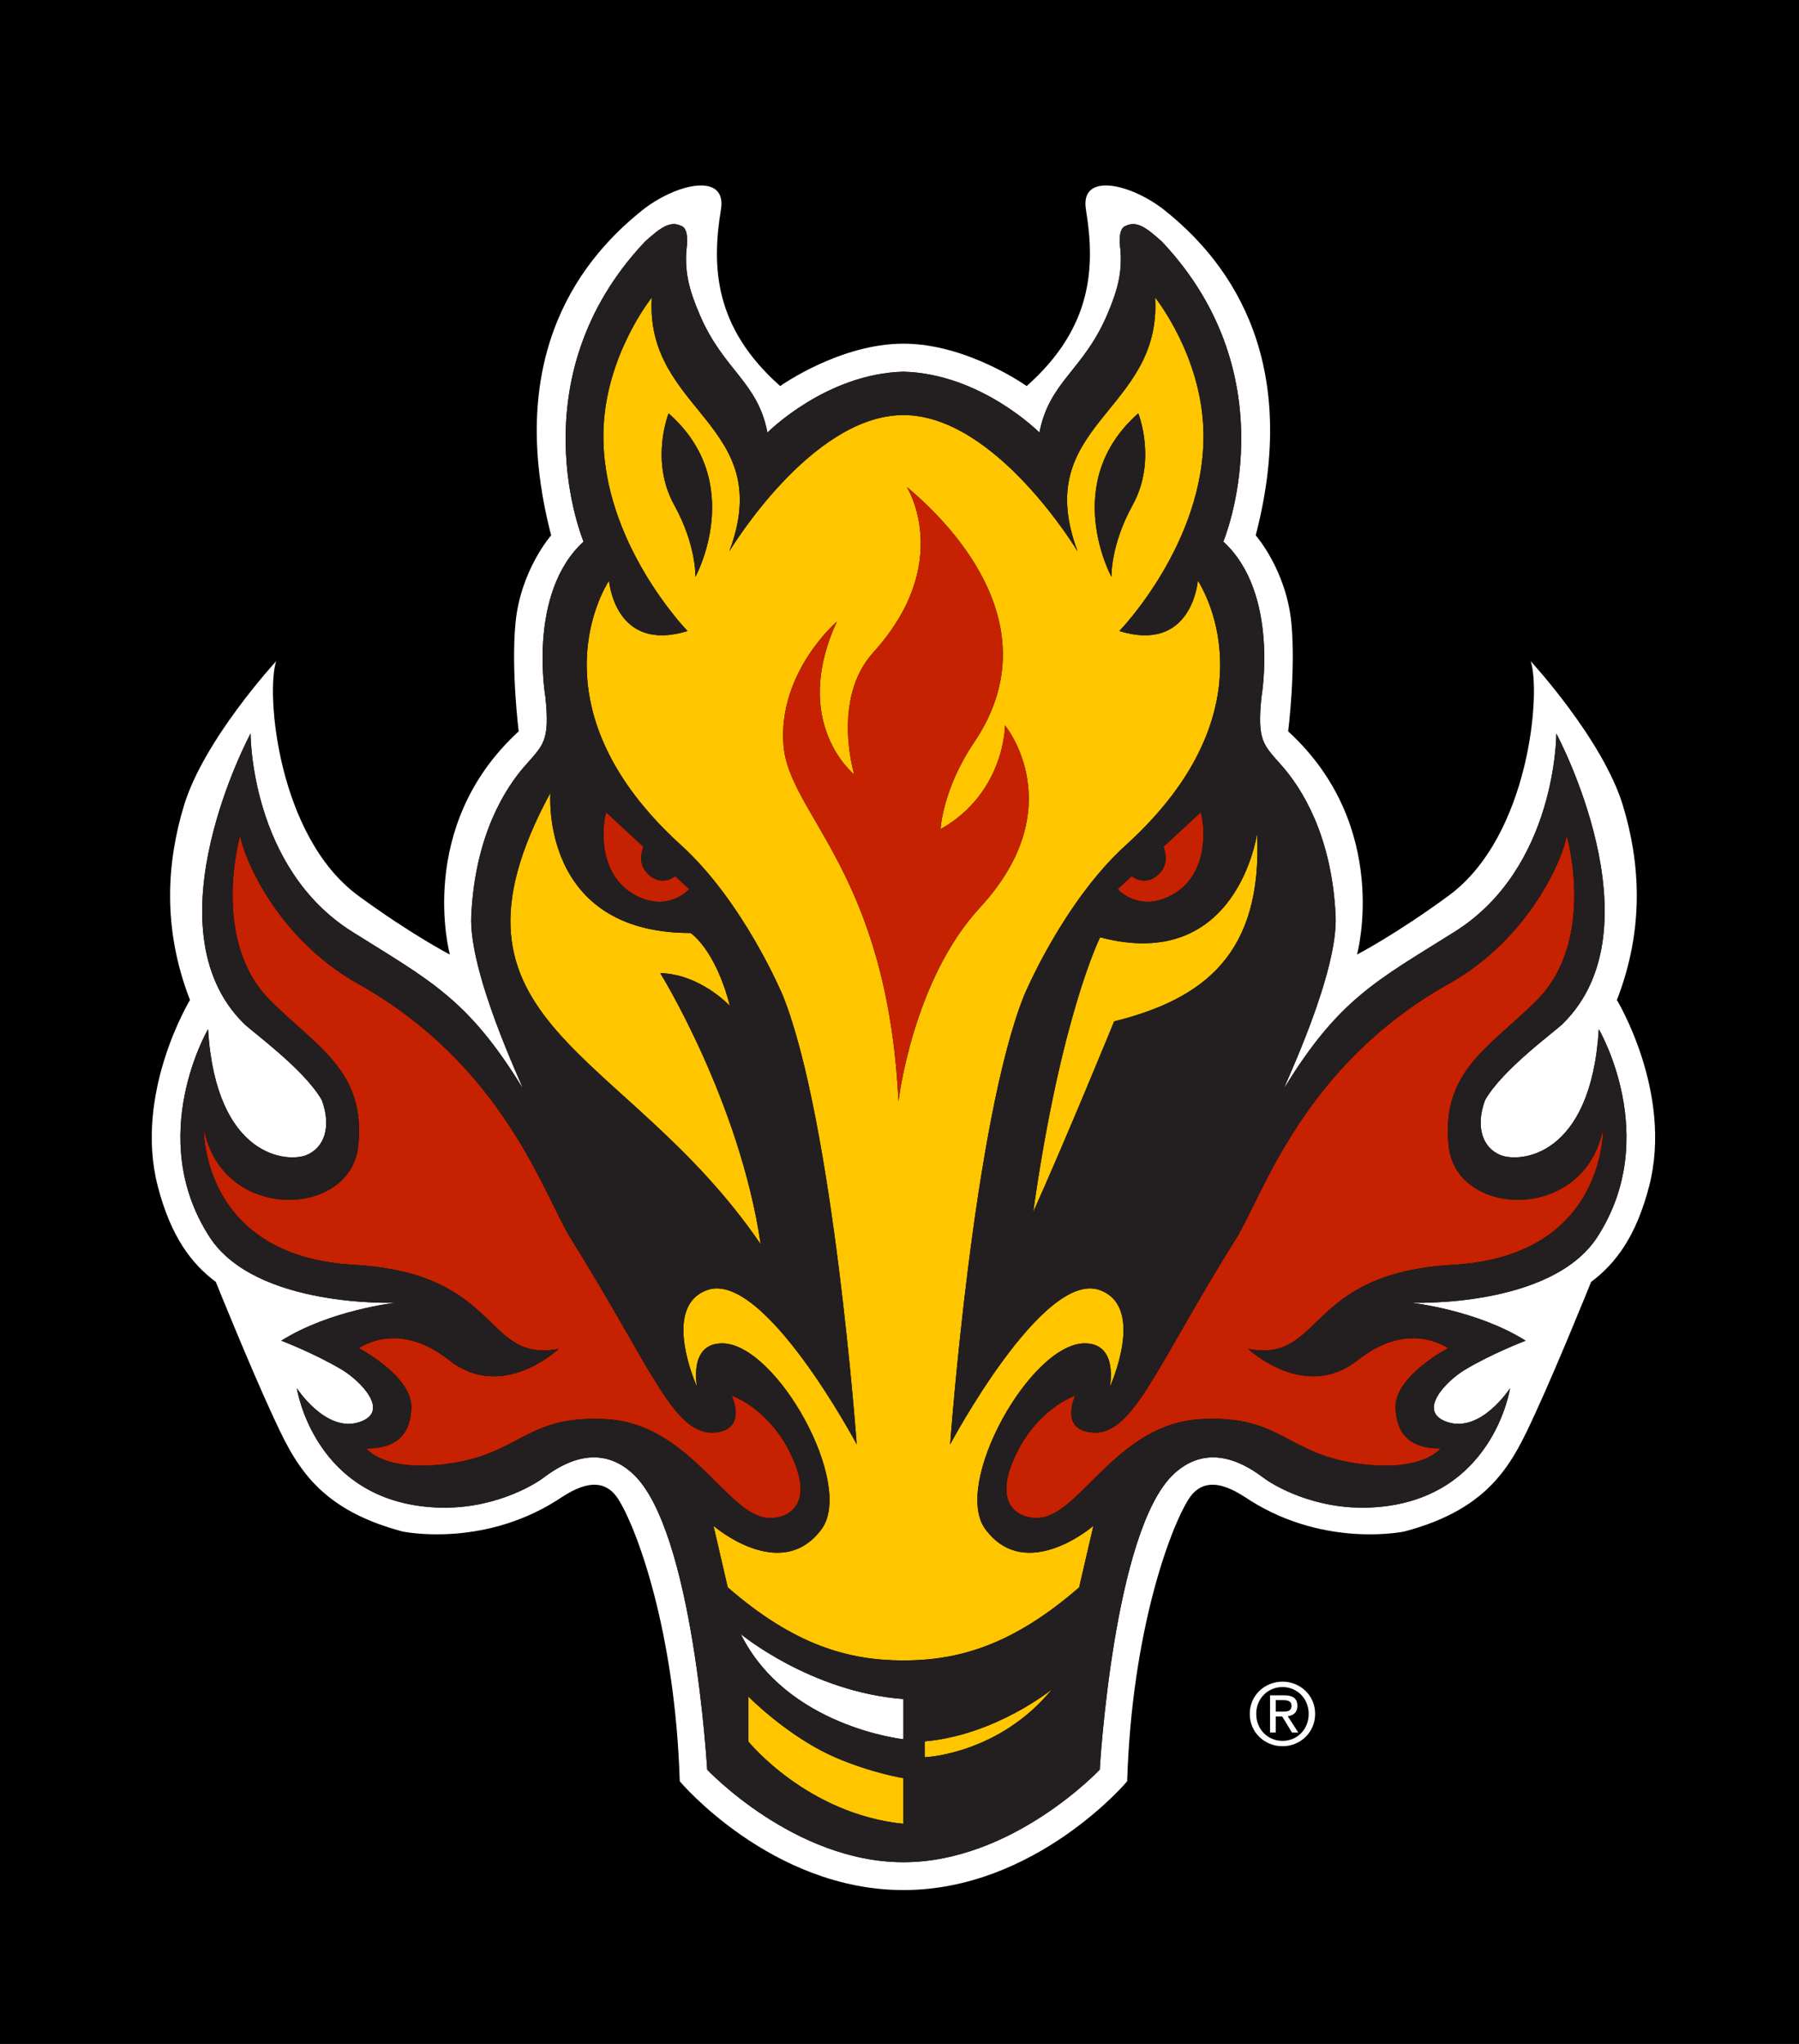
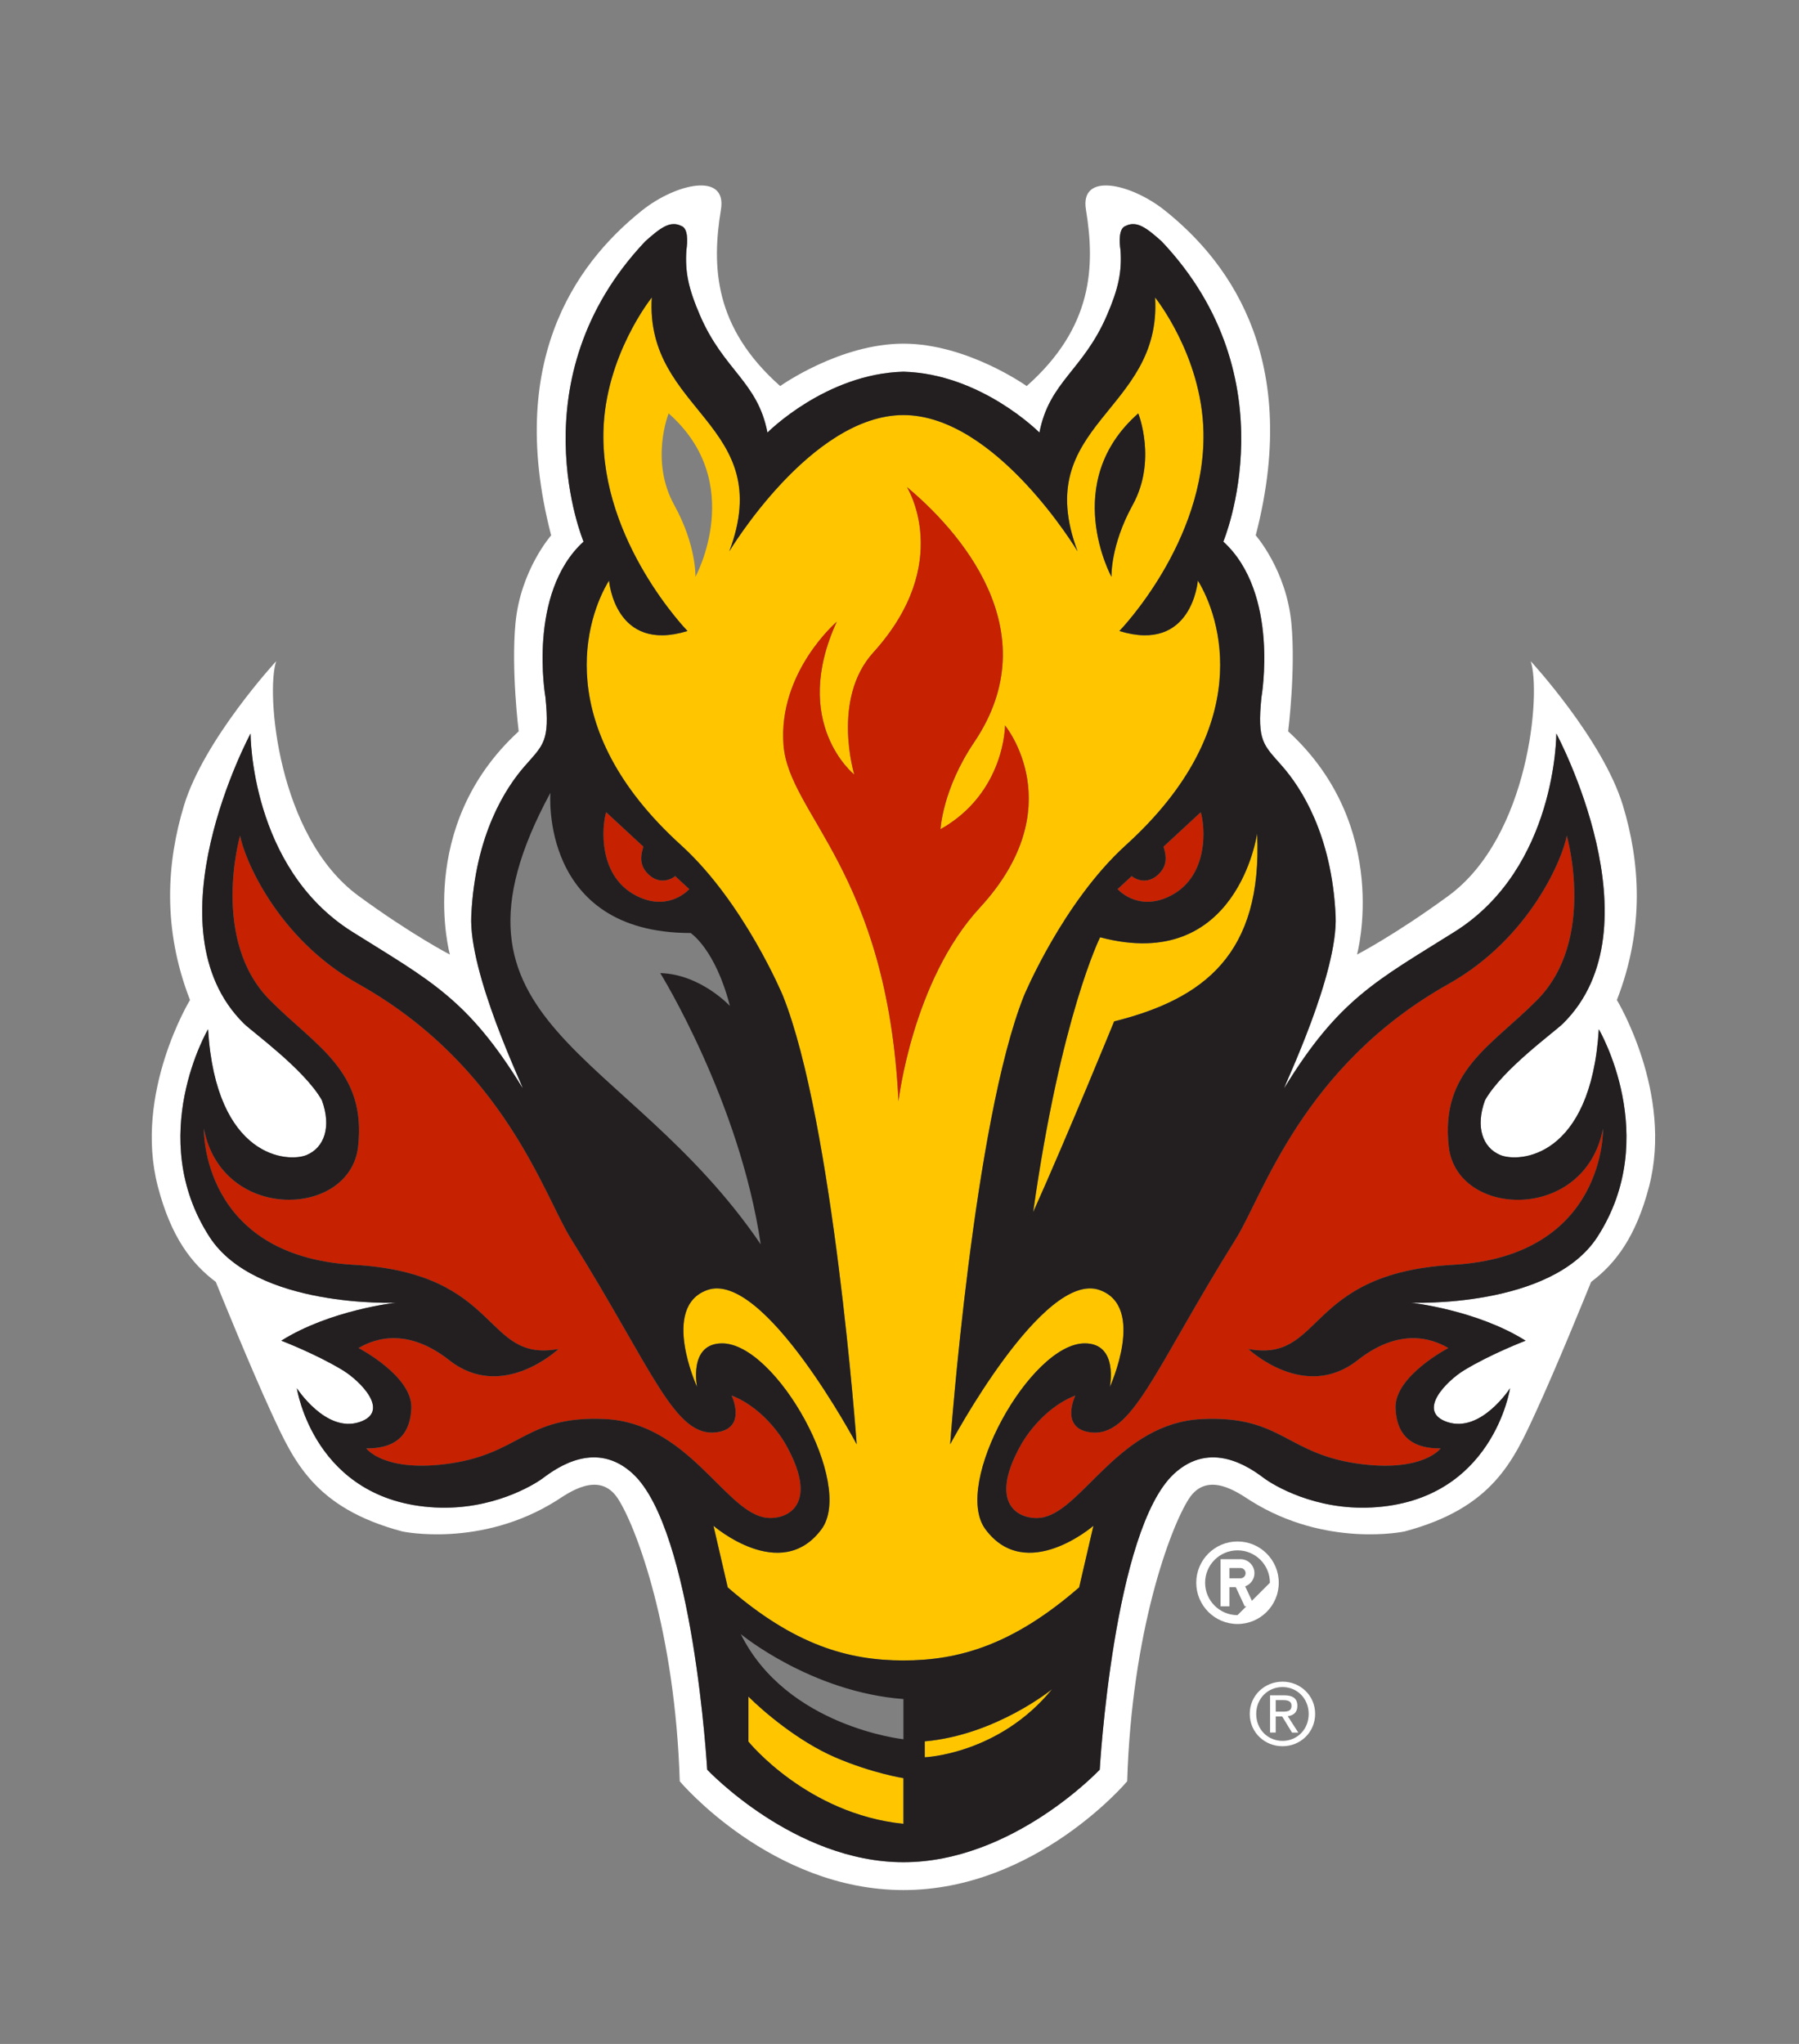
<svg xmlns="http://www.w3.org/2000/svg" version="1.1" id="Layer_1" x="0px" y="0px" width="228px" height="259px" viewBox="-19.232 -23.5 228 259" enable-background="new -19.232 -23.5 228 259" xml:space="preserve">
  <rect x="-19.232" y="-23.5" width="228" height="259" fill="#808080" stroke="none" />
  <g>
-     <path fill="#FFFFFF" d="M137.607,181.165c-2.27,0-4.107-1.838-4.107-4.104c0-2.27,1.839-4.106,4.107-4.106s4.106,1.838,4.106,4.106   C141.715,179.327,139.876,181.165,137.607,181.165z M137.607,171.829c-2.889,0-5.229,2.344-5.229,5.231   c0,2.885,2.343,5.228,5.229,5.228c2.886,0,5.228-2.343,5.228-5.228C142.835,174.173,140.493,171.829,137.607,171.829z" />
+     <path fill="#FFFFFF" d="M137.607,181.165c-2.27,0-4.107-1.838-4.107-4.104c0-2.27,1.839-4.106,4.107-4.106s4.106,1.838,4.106,4.106   z M137.607,171.829c-2.889,0-5.229,2.344-5.229,5.231   c0,2.885,2.343,5.228,5.229,5.228c2.886,0,5.228-2.343,5.228-5.228C142.835,174.173,140.493,171.829,137.607,171.829z" />
    <path fill="#FFFFFF" d="M137.98,176.498h-1.399v-1.303h1.399c0.359,0,0.651,0.287,0.651,0.65   C138.633,176.207,138.341,176.498,137.98,176.498z M139.754,175.848c0-0.979-0.795-1.775-1.773-1.775h-2.521v5.975h1.123v-2.427   h0.805l1.131,2.427h1.238l-1.18-2.531C139.262,177.271,139.754,176.615,139.754,175.848z" />
    <g>
-       <rect x="-19.232" y="-23.5" width="228" height="259" />
      <path fill="#FFFFFF" d="M183.223,133.225c-5.865,9.082-23.633,8.349-23.633,8.349s8.321,0.907,14.529,4.813    c0,0-4.383,1.676-7.777,3.738c-2.205,1.337-6.128,5.241-2.132,6.574c4.255,1.418,7.937-4.288,7.937-4.288    s-2.15,14.313-17.53,15.108c-7.195,0.373-12.468-2.824-13.683-3.734c-1.867-1.4-6.754-4.801-11.371-0.537    c-7.674,7.087-9.42,37.495-9.42,37.495s-11.016,11.728-24.875,11.728c-13.858,0-24.874-11.728-24.874-11.728    s-1.745-30.408-9.42-37.495c-4.618-4.264-9.505-0.863-11.371,0.537c-1.216,0.91-6.487,4.107-13.682,3.734    c-15.38-0.797-17.531-15.108-17.531-15.108s3.682,5.706,7.936,4.288c3.997-1.333,0.073-5.237-2.132-6.574    c-3.395-2.063-7.777-3.738-7.777-3.738c6.21-3.906,14.528-4.813,14.528-4.813s-17.768,0.733-23.632-8.349    c-8.179-12.673-0.178-26.303-0.178-26.303c1.005,16.363,10.139,16.926,12.493,15.938c2.238-0.939,3.169-3.553,1.932-6.944    c-2.2-3.892-8.785-8.63-9.883-9.714C-0.685,94.007,12.522,69.45,12.522,69.45s-0.056,16.999,12.9,25.128    c9.823,6.163,14.648,8.467,21.592,19.816c-0.041-0.398-6.857-14.567-6.52-21.848c0.48-10.323,4.401-16.261,6.774-18.969    c2.372-2.711,3.188-3.11,2.629-8.71c0,0-2.339-13.185,4.827-19.736c0,0-8.649-20.636,7.817-38.047    c1.895-1.69,3.14-2.663,4.563-1.957c0.888,0.296,0.814,2.004,0.65,3.082c-0.177,2.727,0.237,4.798,1.722,8.24    c3.016,7.001,7.312,8.402,8.555,14.865c0,0,7.383-7.455,17.235-7.715c9.854,0.26,17.236,7.715,17.236,7.715    c1.241-6.463,5.539-7.864,8.555-14.865c1.483-3.442,1.897-5.514,1.721-8.24c-0.164-1.078-0.236-2.786,0.652-3.082    c1.422-0.706,2.666,0.267,4.563,1.957c16.465,17.411,7.814,38.047,7.814,38.047c7.168,6.552,4.828,19.736,4.828,19.736    c-0.56,5.6,0.258,5.999,2.629,8.71c2.373,2.708,6.295,8.646,6.774,18.969c0.338,7.279-6.479,21.448-6.521,21.848    c6.943-11.351,11.769-13.653,21.592-19.816c12.959-8.129,12.902-25.128,12.902-25.128s13.205,24.557,0.844,36.751    c-1.098,1.084-7.682,5.822-9.881,9.714c-1.238,3.392-0.309,6.005,1.933,6.944c2.353,0.988,11.485,0.426,12.489-15.938    C183.398,106.922,191.4,120.552,183.223,133.225z M185.688,103.217c3.557-9.148,2.912-17.553,0.765-24.642    c-2.542-8.384-11.687-18.29-11.687-18.29c1.327,3.958-0.17,22.212-10.414,29.722c-6.727,4.929-11.601,7.453-11.601,7.453    s4.458-16.198-8.724-28.285c0,0,0.969-7.746,0.408-13.697c-0.633-6.731-4.521-11.14-4.521-11.14    c6.081-23.391-4.4-35.477-11.508-41.163c-4.275-3.418-10.803-4.93-10.01-0.117c1.182,7.19,0.898,14.916-7.51,22.362    c0,0-7.527-5.372-15.62-5.372c-8.093,0-15.62,5.372-15.62,5.372c-8.409-7.446-8.689-15.172-7.508-22.362    c0.792-4.813-5.734-3.301-10.01,0.117C55.022,8.862,44.538,20.947,50.62,44.338c0,0-3.889,4.408-4.523,11.14    c-0.56,5.951,0.408,13.697,0.408,13.697c-13.18,12.087-8.72,28.285-8.72,28.285s-4.876-2.524-11.602-7.453    c-10.243-7.51-11.74-25.764-10.413-29.722c0,0-9.145,9.906-11.686,18.29c-2.149,7.089-2.792,15.493,0.764,24.642    c0,0-7.158,11.778-4.078,23.624c1.658,6.378,4.258,9.784,7.348,12.099c0.538,1.332,4.404,10.854,7.042,16.574    c2.845,6.16,5.465,12.086,16.601,15.047c0,0,9.938,2.131,19.532-3.908c1.419-0.895,5.429-3.907,7.799-0.235    c2.369,3.673,7.244,16.817,7.826,35.803c0,0,11.591,13.781,28.351,13.781s28.353-13.781,28.353-13.781    c0.582-18.985,5.454-32.13,7.823-35.803c2.369-3.672,6.382-0.658,7.8,0.235c9.595,6.039,19.53,3.908,19.53,3.908    c11.14-2.961,13.759-8.887,16.602-15.047c2.641-5.72,6.505-15.242,7.043-16.574c3.089-2.313,5.689-5.721,7.348-12.099    C192.846,114.995,185.688,103.217,185.688,103.217z" />
-       <path fill="#FFFFFF" d="M95.268,196.893v-5.095c-11.731-0.887-20.613-8.229-20.613-8.229    C80.476,195.313,95.268,196.893,95.268,196.893z" />
      <path fill="#FFC600" d="M75.621,191.488v5.703c0,0,7.416,9.17,19.646,10.418v-5.791c0,0-4.005-0.629-8.668-2.644    C81.937,197.159,77.509,193.374,75.621,191.488z" />
      <path fill="#FFC600" d="M97.971,199.176c0,0,9.383-0.365,16.133-8.628c0,0-7.112,5.813-16.133,6.611V199.176z" />
-       <path fill="#FFC600" d="M64.449,99.81c5.097,0.131,8.823,4.157,8.823,4.157c-1.845-7.208-4.974-9.239-4.974-9.239    c-19.193,0-17.772-17.77-17.772-17.77c-16.027,29.609,9.562,32.101,26.653,57.218C74.514,116.05,64.449,99.81,64.449,99.81z" />
      <path fill="#FFC600" d="M94.638,116.047c-1.422-29.143-13.89-36.271-14.571-45.133c-0.71-9.241,6.753-15.637,6.753-15.637    c-5.912,12.875,2.216,19.373,2.216,19.373s-2.933-9.576,2.405-15.467c10.304-11.37,4.264-20.969,4.264-20.969    c6.396,5.332,18.124,18.127,8.525,32.343c-4.022,5.964-4.262,11.016-4.262,11.016c8.174-4.618,8.174-13.148,8.174-13.148    s8.563,10.356-3.199,23.101C96.413,100.765,94.638,116.047,94.638,116.047z M68.903,49.599c0,0,0.155-3.958-2.688-9.107    c-3.107-5.636-0.707-11.608-0.707-11.608C75.456,37.645,68.903,49.599,68.903,49.599z M125.029,28.883    c0,0,2.398,5.973-0.711,11.608c-2.842,5.149-2.687,9.107-2.687,9.107S115.08,37.645,125.029,28.883z M120.143,139.975    c-7.175-2.584-18.953,19.547-18.953,19.547s2.961-40.871,9.36-56.86c0,0,4.929-11.833,12.913-19.073    c16.582-15.043,11.961-28.901,9.118-33.522c0,0-0.71,9.242-9.948,6.396c0,0,10.957-11.262,10.658-25.232    c-0.207-9.689-6.13-17.033-6.13-17.033c0.889,14.568-15.902,15.965-9.823,32.169c0,0-10.343-17.268-22.07-17.268    S73.199,46.366,73.199,46.366c6.08-16.204-10.713-17.601-9.822-32.169c0,0-5.925,7.344-6.133,17.033    c-0.299,13.971,10.66,25.232,10.66,25.232c-9.239,2.846-9.948-6.396-9.948-6.396c-2.845,4.621-7.465,18.479,9.119,33.522    c7.984,7.24,12.912,19.073,12.912,19.073c6.398,15.989,9.359,56.86,9.359,56.86s-11.778-22.131-18.952-19.547    c-5.923,2.131-1.28,12.284-1.28,12.284s-1.139-5.532,3.175-5.532c6.868,0,16.84,17.847,12.587,23.563    c-5.154,6.933-13.682-0.442-13.682-0.442L73,177.646c8.396,7.299,15.252,9.261,22.269,9.261s13.874-1.962,22.269-9.261    l1.808-7.799c0,0-8.529,7.375-13.684,0.442c-4.253-5.718,5.719-23.563,12.588-23.563c4.313,0,3.176,5.532,3.176,5.532    S126.064,142.105,120.143,139.975z" />
      <path fill="#FFC600" d="M140.092,82.117c0,0-2.486,17.769-19.898,13.15c0,0-4.978,9.949-8.484,34.825    c4.309-9.594,10.262-24.165,10.262-24.165C133.342,103.085,140.805,97.396,140.092,82.117z" />
      <path fill="#C62100" d="M108.143,68.425c0,0,0,8.53-8.174,13.148c0,0,0.238-5.052,4.262-11.016    c9.599-14.216-2.129-27.011-8.525-32.343c0,0,6.04,9.599-4.264,20.969c-5.338,5.891-2.405,15.467-2.405,15.467    s-8.128-6.498-2.216-19.373c0,0-7.463,6.396-6.753,15.637c0.682,8.862,13.149,15.99,14.571,45.133c0,0,1.775-15.282,10.305-24.521    C116.704,78.781,108.143,68.425,108.143,68.425z" />
      <path fill="#C62100" d="M73.483,153.332c0,0,1.973,4.078-1.787,4.646c-5.436,0.82-8.089-7.742-18.584-24.533    c-3.389-5.418-8.398-21.87-26.928-32.262C15.77,95.338,11.65,85.069,11.197,82.385c0,0-3.811,13.213,3.782,20.854    c5.847,5.886,12.242,8.947,11.176,18.547c-1.004,9.056-17.243,9.662-19.551-2.262c0,0-0.415,16.152,19.01,17.252    c18.836,1.065,16.348,12.439,25.942,10.662c0,0-7.112,6.734-13.858,1.42c-5.953-4.686-10.309-2.197-11.49-1.539    c0,0,6.84,3.552,6.691,7.604c-0.103,2.841-1.423,5.153-5.711,5.114c0,0,2.099,2.919,9.83,2.018    c9.793-1.148,10.129-6.236,20.464-5.731c10.333,0.507,14.985,11.312,20.018,12.438c2.474,0.556,7.464-1.067,2.84-9.239    C80.34,159.521,77.944,155.076,73.483,153.332z" />
      <path fill="#C62100" d="M183.932,119.523c-2.308,11.922-18.548,11.315-19.552,2.261c-1.065-9.599,5.329-12.661,11.177-18.547    c7.592-7.64,3.78-20.853,3.78-20.853c-0.45,2.685-4.571,12.953-14.985,18.799c-18.528,10.392-23.541,26.844-26.93,32.262    c-10.494,16.791-13.148,25.354-18.582,24.533c-3.76-0.568-1.787-4.646-1.787-4.646c-4.46,1.744-6.857,6.188-6.857,6.188    c-4.622,8.172,0.367,9.795,2.841,9.239c5.034-1.127,9.687-11.932,20.021-12.438c10.332-0.504,10.668,4.584,20.461,5.731    c7.731,0.902,9.83-2.017,9.83-2.017c-4.287,0.039-5.607-2.273-5.709-5.114c-0.15-4.053,6.69-7.604,6.69-7.604    c-1.183-0.658-5.538-3.146-11.491,1.539c-6.747,5.314-13.859-1.42-13.859-1.42c9.596,1.777,7.107-9.597,25.944-10.662    C184.346,135.676,183.932,119.523,183.932,119.523z" />
      <path fill="#C62100" d="M61.861,90.222c3.879,1.693,6.263-1.054,6.263-1.054l-1.786-1.652c-0.62,0.519-2.257,1.164-3.676-0.532    c-0.999-1.192-0.551-2.516-0.354-3.195l-4.719-4.365C57.065,81.092,56.397,87.832,61.861,90.222z" />
      <path fill="#C62100" d="M128.675,90.222c5.464-2.39,4.796-9.13,4.271-10.799l-4.719,4.365c0.198,0.68,0.646,2.003-0.354,3.195    c-1.417,1.696-3.057,1.051-3.675,0.532l-1.786,1.652C122.411,89.168,124.795,91.915,128.675,90.222z" />
-       <path fill="#231F20" d="M65.508,28.883c0,0-2.4,5.973,0.707,11.608c2.844,5.149,2.688,9.107,2.688,9.107    S75.456,37.645,65.508,28.883z" />
      <path fill="#231F20" d="M124.318,40.491c3.109-5.636,0.711-11.608,0.711-11.608c-9.949,8.762-3.396,20.716-3.396,20.716    S121.479,45.641,124.318,40.491z" />
      <path fill="#231F20" d="M164.922,136.773c-18.837,1.066-16.35,12.44-25.943,10.664c0,0,7.111,6.733,13.858,1.418    c5.953-4.685,10.31-2.196,11.491-1.537c0,0-6.842,3.551-6.691,7.604c0.102,2.842,1.422,5.153,5.711,5.114    c0,0-2.1,2.919-9.83,2.017c-9.795-1.147-10.129-6.234-20.463-5.73c-10.332,0.507-14.984,11.312-20.02,12.438    c-2.475,0.555-7.463-1.068-2.84-9.238c0,0,2.396-4.444,6.855-6.188c0,0-1.972,4.078,1.788,4.647    c5.435,0.819,8.087-7.742,18.582-24.533c3.39-5.42,8.399-21.871,26.929-32.263c10.416-5.846,14.535-16.114,14.986-18.799    c0,0,3.813,13.213-3.779,20.854c-5.849,5.886-12.244,8.947-11.178,18.547c1.004,9.056,17.244,9.662,19.551-2.262    C183.932,119.523,184.346,135.676,164.922,136.773z M117.536,177.646c-8.396,7.299-15.252,9.261-22.269,9.261    s-13.873-1.962-22.269-9.261l-1.806-7.799c0,0,8.527,7.375,13.682,0.442c4.253-5.718-5.719-23.563-12.587-23.563    c-4.313,0-3.175,5.532-3.175,5.532s-4.643-10.153,1.28-12.284c7.174-2.584,18.952,19.547,18.952,19.547s-2.961-40.871-9.359-56.86    c0,0-4.928-11.833-12.912-19.073C50.49,68.544,55.11,54.686,57.955,50.064c0,0,0.709,9.242,9.948,6.396    c0,0-10.959-11.262-10.66-25.232c0.208-9.689,6.133-17.033,6.133-17.033c-0.891,14.568,15.902,15.965,9.822,32.169    c0,0,10.343-17.268,22.069-17.268c11.728,0,22.07,17.268,22.07,17.268c-6.079-16.204,10.712-17.601,9.823-32.169    c0,0,5.923,7.344,6.13,17.033c0.299,13.971-10.658,25.232-10.658,25.232c9.238,2.846,9.948-6.396,9.948-6.396    c2.843,4.621,7.464,18.479-9.118,33.522c-7.985,7.24-12.913,19.073-12.913,19.073c-6.398,15.989-9.361,56.86-9.361,56.86    s11.779-22.131,18.955-19.547c5.922,2.131,1.28,12.284,1.28,12.284s1.138-5.532-3.176-5.532c-6.869,0-16.841,17.846-12.588,23.563    c5.153,6.932,13.684-0.442,13.684-0.442L117.536,177.646z M97.971,199.176v-2.017c9.021-0.8,16.133-6.611,16.133-6.611    C107.354,198.811,97.971,199.176,97.971,199.176z M95.268,196.893c0,0-14.792-1.578-20.613-13.324c0,0,8.882,7.344,20.613,8.229    V196.893z M95.268,207.609c-12.23-1.248-19.646-10.418-19.646-10.418v-5.703c1.888,1.886,6.315,5.671,10.979,7.688    c4.663,2.014,8.668,2.645,8.668,2.645L95.268,207.609L95.268,207.609z M57.482,156.32c-10.335-0.504-10.671,4.584-20.464,5.731    c-7.731,0.902-9.83-2.017-9.83-2.017c4.288,0.039,5.608-2.273,5.711-5.114c0.148-4.053-6.691-7.604-6.691-7.604    c1.182-0.658,5.537-3.146,11.49,1.539c6.746,5.314,13.858-1.42,13.858-1.42c-9.595,1.777-7.106-9.597-25.942-10.662    c-19.425-1.1-19.01-17.252-19.01-17.252c2.308,11.924,18.547,11.316,19.551,2.262c1.066-9.6-5.329-12.661-11.176-18.547    c-7.593-7.64-3.782-20.853-3.782-20.853c0.453,2.685,4.572,12.953,14.987,18.799c18.529,10.392,23.539,26.843,26.928,32.263    c10.495,16.791,13.148,25.354,18.584,24.533c3.76-0.569,1.787-4.647,1.787-4.647c4.461,1.744,6.856,6.188,6.856,6.188    c4.624,8.17-0.366,9.793-2.84,9.238C72.468,167.633,67.815,156.828,57.482,156.32z M62.662,86.983    c1.419,1.696,3.056,1.051,3.676,0.532l1.786,1.652c0,0-2.384,2.747-6.263,1.054c-5.464-2.39-4.796-9.13-4.271-10.799l4.719,4.365    C62.111,84.468,61.663,85.791,62.662,86.983z M50.526,76.958c0,0-1.421,17.77,17.772,17.77c0,0,3.129,2.031,4.974,9.239    c0,0-3.727-4.026-8.823-4.157c0,0,10.064,16.24,12.73,34.366C60.088,109.059,34.499,106.567,50.526,76.958z M128.227,83.788    l4.719-4.365c0.525,1.669,1.193,8.409-4.271,10.799c-3.88,1.693-6.264-1.054-6.264-1.054l1.786-1.652    c0.619,0.519,2.258,1.164,3.675-0.532C128.873,85.791,128.425,84.468,128.227,83.788z M140.092,82.117    c0.713,15.278-6.75,20.968-18.121,23.811c0,0-5.953,14.571-10.263,24.165c3.508-24.876,8.485-34.825,8.485-34.825    C137.605,99.886,140.092,82.117,140.092,82.117z M183.398,106.922c-1.004,16.363-10.137,16.926-12.489,15.938    c-2.24-0.939-3.171-3.553-1.933-6.944c2.199-3.892,8.783-8.63,9.881-9.714c12.361-12.194-0.844-36.751-0.844-36.751    s0.057,16.999-12.902,25.128c-9.823,6.163-14.647,8.467-21.592,19.816c0.041-0.398,6.857-14.567,6.521-21.848    c-0.479-10.323-4.401-16.261-6.774-18.969c-2.371-2.711-3.188-3.11-2.629-8.71c0,0,2.34-13.185-4.828-19.736    c0,0,8.649-20.636-7.814-38.047c-1.896-1.69-3.141-2.663-4.563-1.957c-0.89,0.296-0.816,2.004-0.652,3.082    c0.178,2.727-0.236,4.798-1.721,8.24c-3.016,7.001-7.313,8.402-8.555,14.865c0,0-7.383-7.455-17.236-7.715    c-9.853,0.26-17.235,7.715-17.235,7.715c-1.243-6.463-5.539-7.864-8.555-14.865c-1.484-3.442-1.898-5.514-1.722-8.24    c0.164-1.078,0.237-2.786-0.65-3.082c-1.423-0.706-2.668,0.267-4.563,1.957c-16.467,17.411-7.817,38.047-7.817,38.047    c-7.166,6.552-4.827,19.736-4.827,19.736c0.56,5.6-0.257,5.999-2.629,8.71c-2.373,2.708-6.294,8.646-6.774,18.969    c-0.338,7.279,6.479,21.448,6.52,21.848c-6.943-11.351-11.769-13.653-21.592-19.816c-12.956-8.129-12.9-25.128-12.9-25.128    s-13.207,24.557-0.846,36.751c1.098,1.084,7.683,5.822,9.883,9.714c1.237,3.392,0.307,6.005-1.932,6.944    c-2.354,0.988-11.488,0.426-12.493-15.938c0,0-8.001,13.63,0.178,26.303c5.864,9.082,23.632,8.349,23.632,8.349    s-8.318,0.907-14.528,4.813c0,0,4.383,1.676,7.777,3.738c2.205,1.337,6.129,5.241,2.132,6.574    c-4.254,1.418-7.936-4.288-7.936-4.288s2.151,14.313,17.531,15.108c7.194,0.373,12.466-2.824,13.682-3.734    c1.866-1.4,6.753-4.801,11.371-0.537c7.675,7.087,9.42,37.495,9.42,37.495s11.016,11.728,24.874,11.728    c13.859,0,24.875-11.728,24.875-11.728s1.744-30.408,9.42-37.495c4.617-4.264,9.504-0.863,11.369,0.537    c1.215,0.91,6.487,4.107,13.684,3.734c15.38-0.797,17.529-15.108,17.529-15.108s-3.681,5.706-7.936,4.288    c-3.996-1.333-0.072-5.237,2.132-6.574c3.396-2.063,7.777-3.738,7.777-3.738c-6.208-3.906-14.529-4.813-14.529-4.813    s17.769,0.733,23.634-8.349C191.4,120.552,183.398,106.922,183.398,106.922z" />
    </g>
    <path fill="#FFFFFF" d="M142.449,193.394v-1.459h0.972c0.5,0,1.031,0.106,1.031,0.693c0,0.726-0.544,0.766-1.15,0.766H142.449    M142.449,194h0.818l1.247,2.047h0.797l-1.338-2.078c0.69-0.089,1.222-0.456,1.222-1.303c0-0.926-0.553-1.341-1.664-1.341h-1.798   v4.719h0.716V194z M143.314,197.775c2.229,0,4.131-1.729,4.131-4.101c0-2.35-1.902-4.081-4.131-4.081   c-2.253,0-4.156,1.731-4.156,4.081C139.158,196.047,141.062,197.775,143.314,197.775 M139.977,193.677c0-1.937,1.466-3.4,3.338-3.4   c1.85,0,3.313,1.464,3.313,3.4c0,1.97-1.463,3.42-3.313,3.42C141.442,197.096,139.977,195.646,139.977,193.677" />
  </g>
</svg>